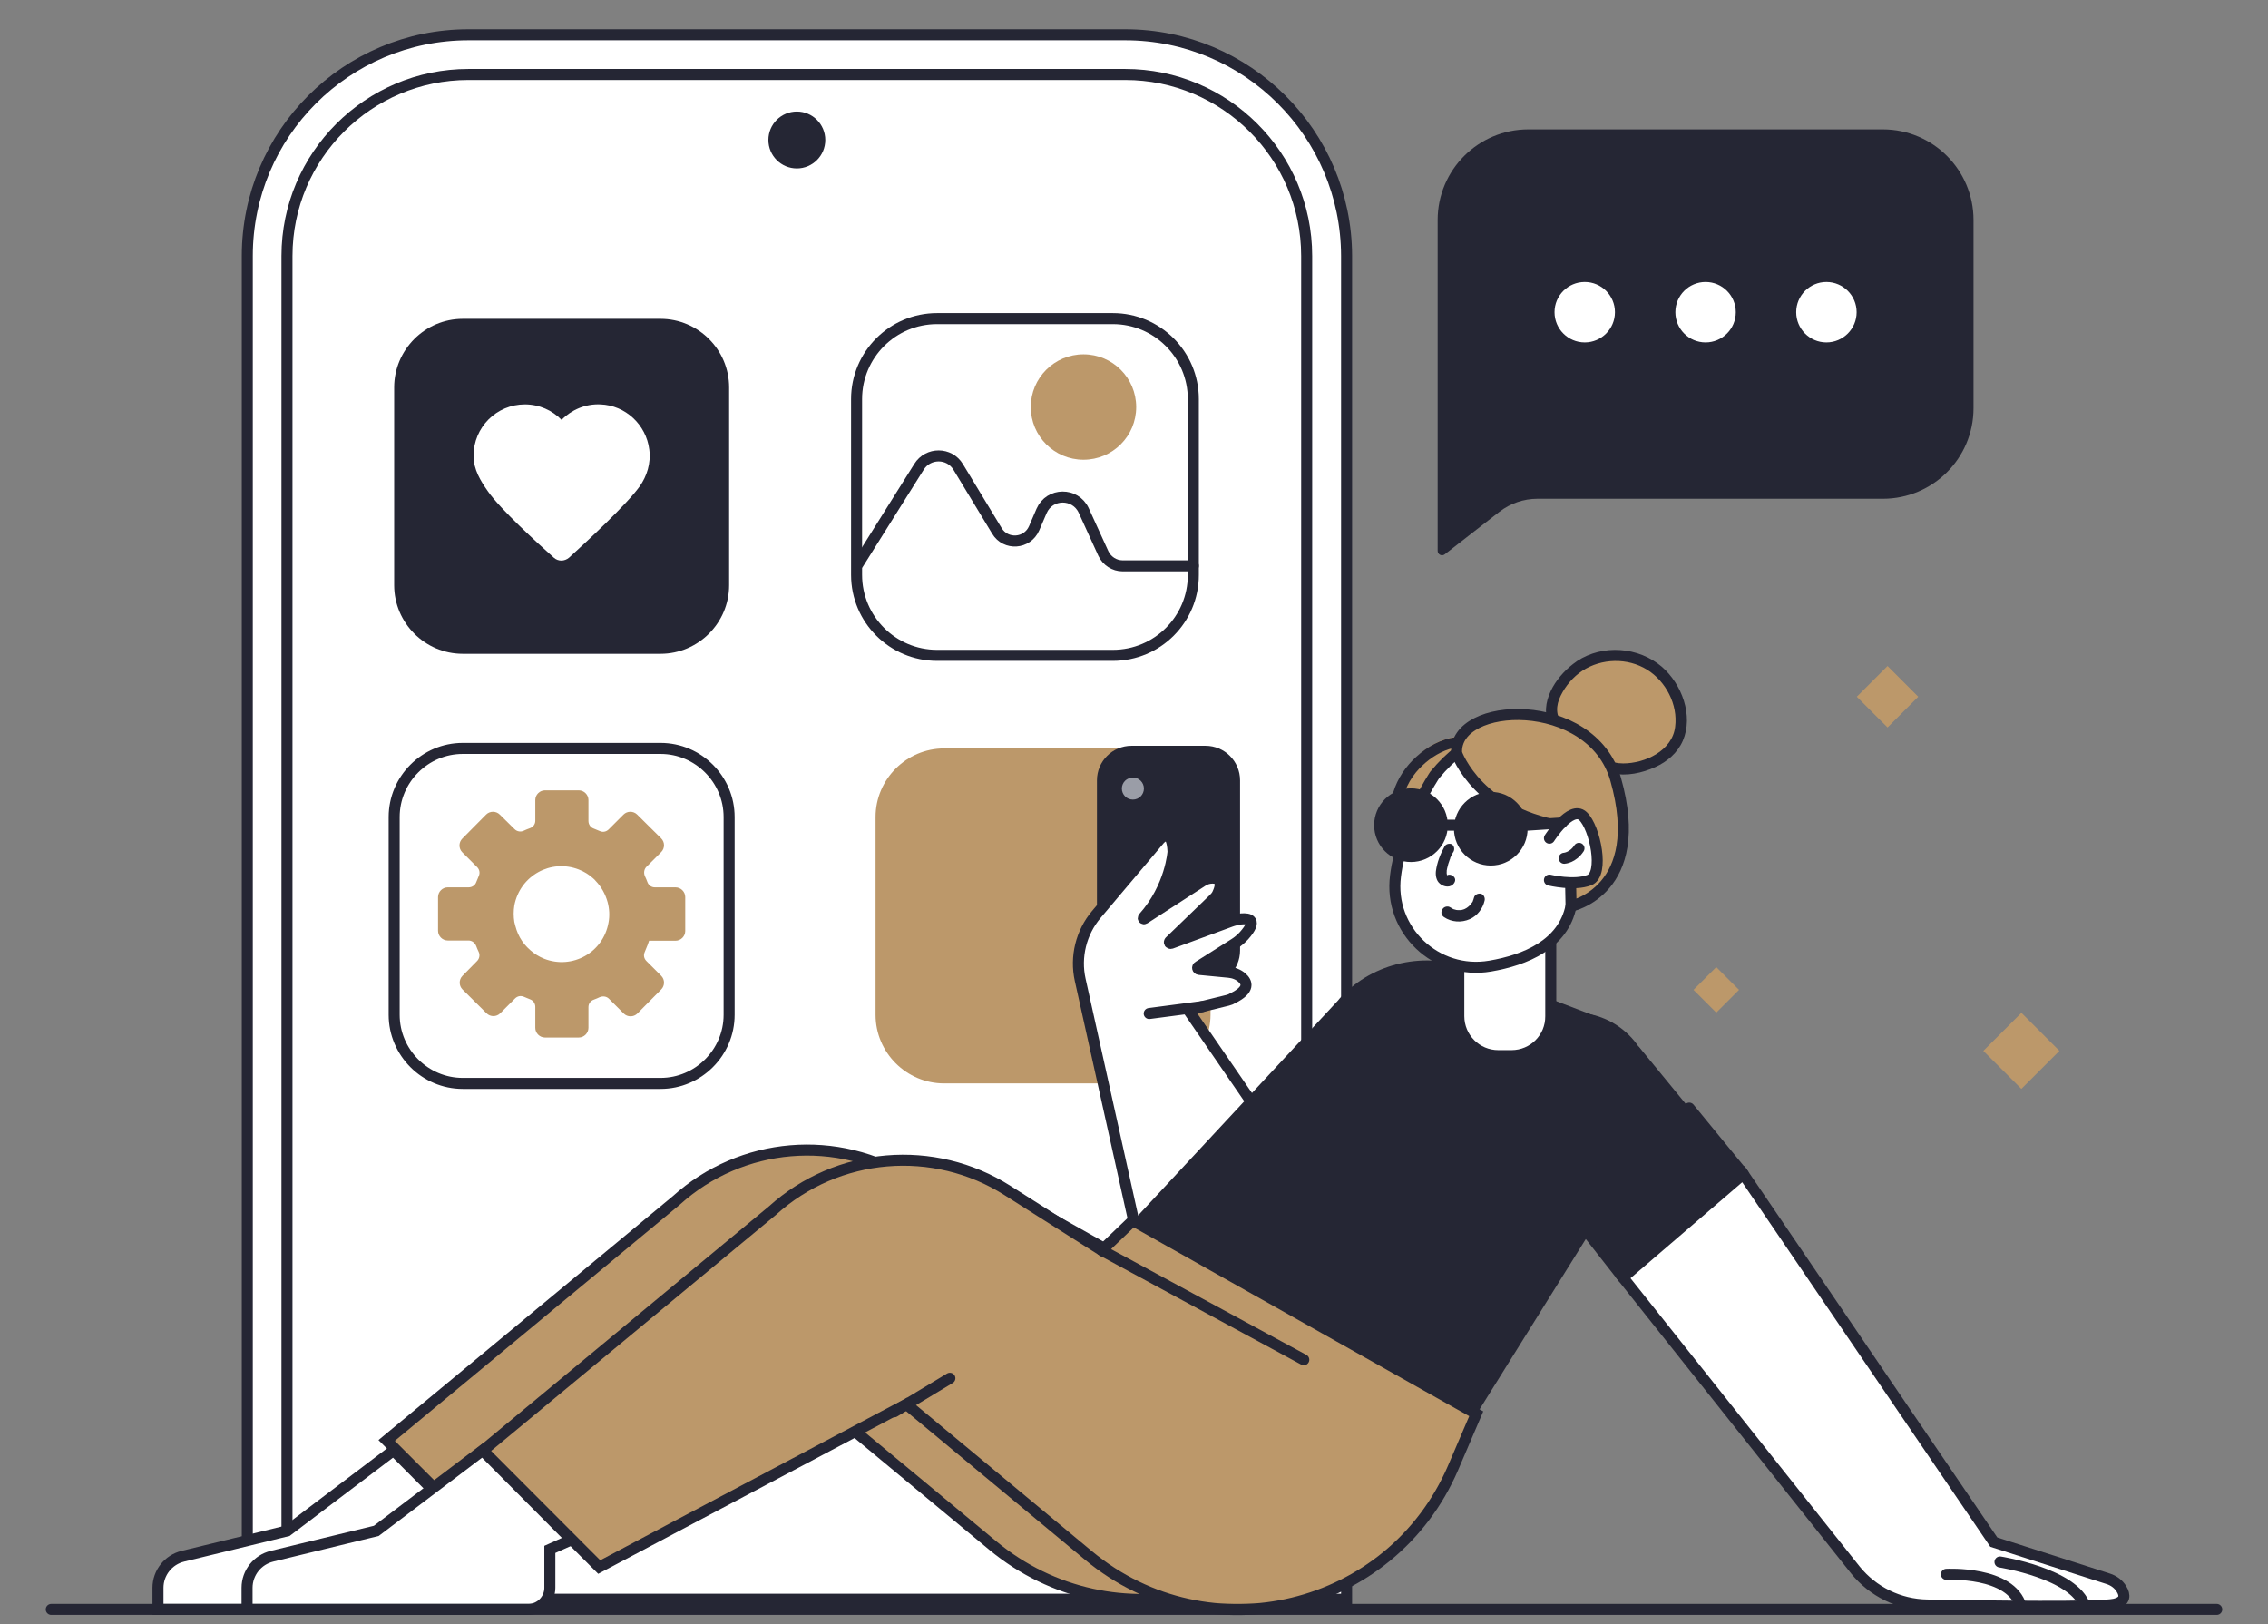
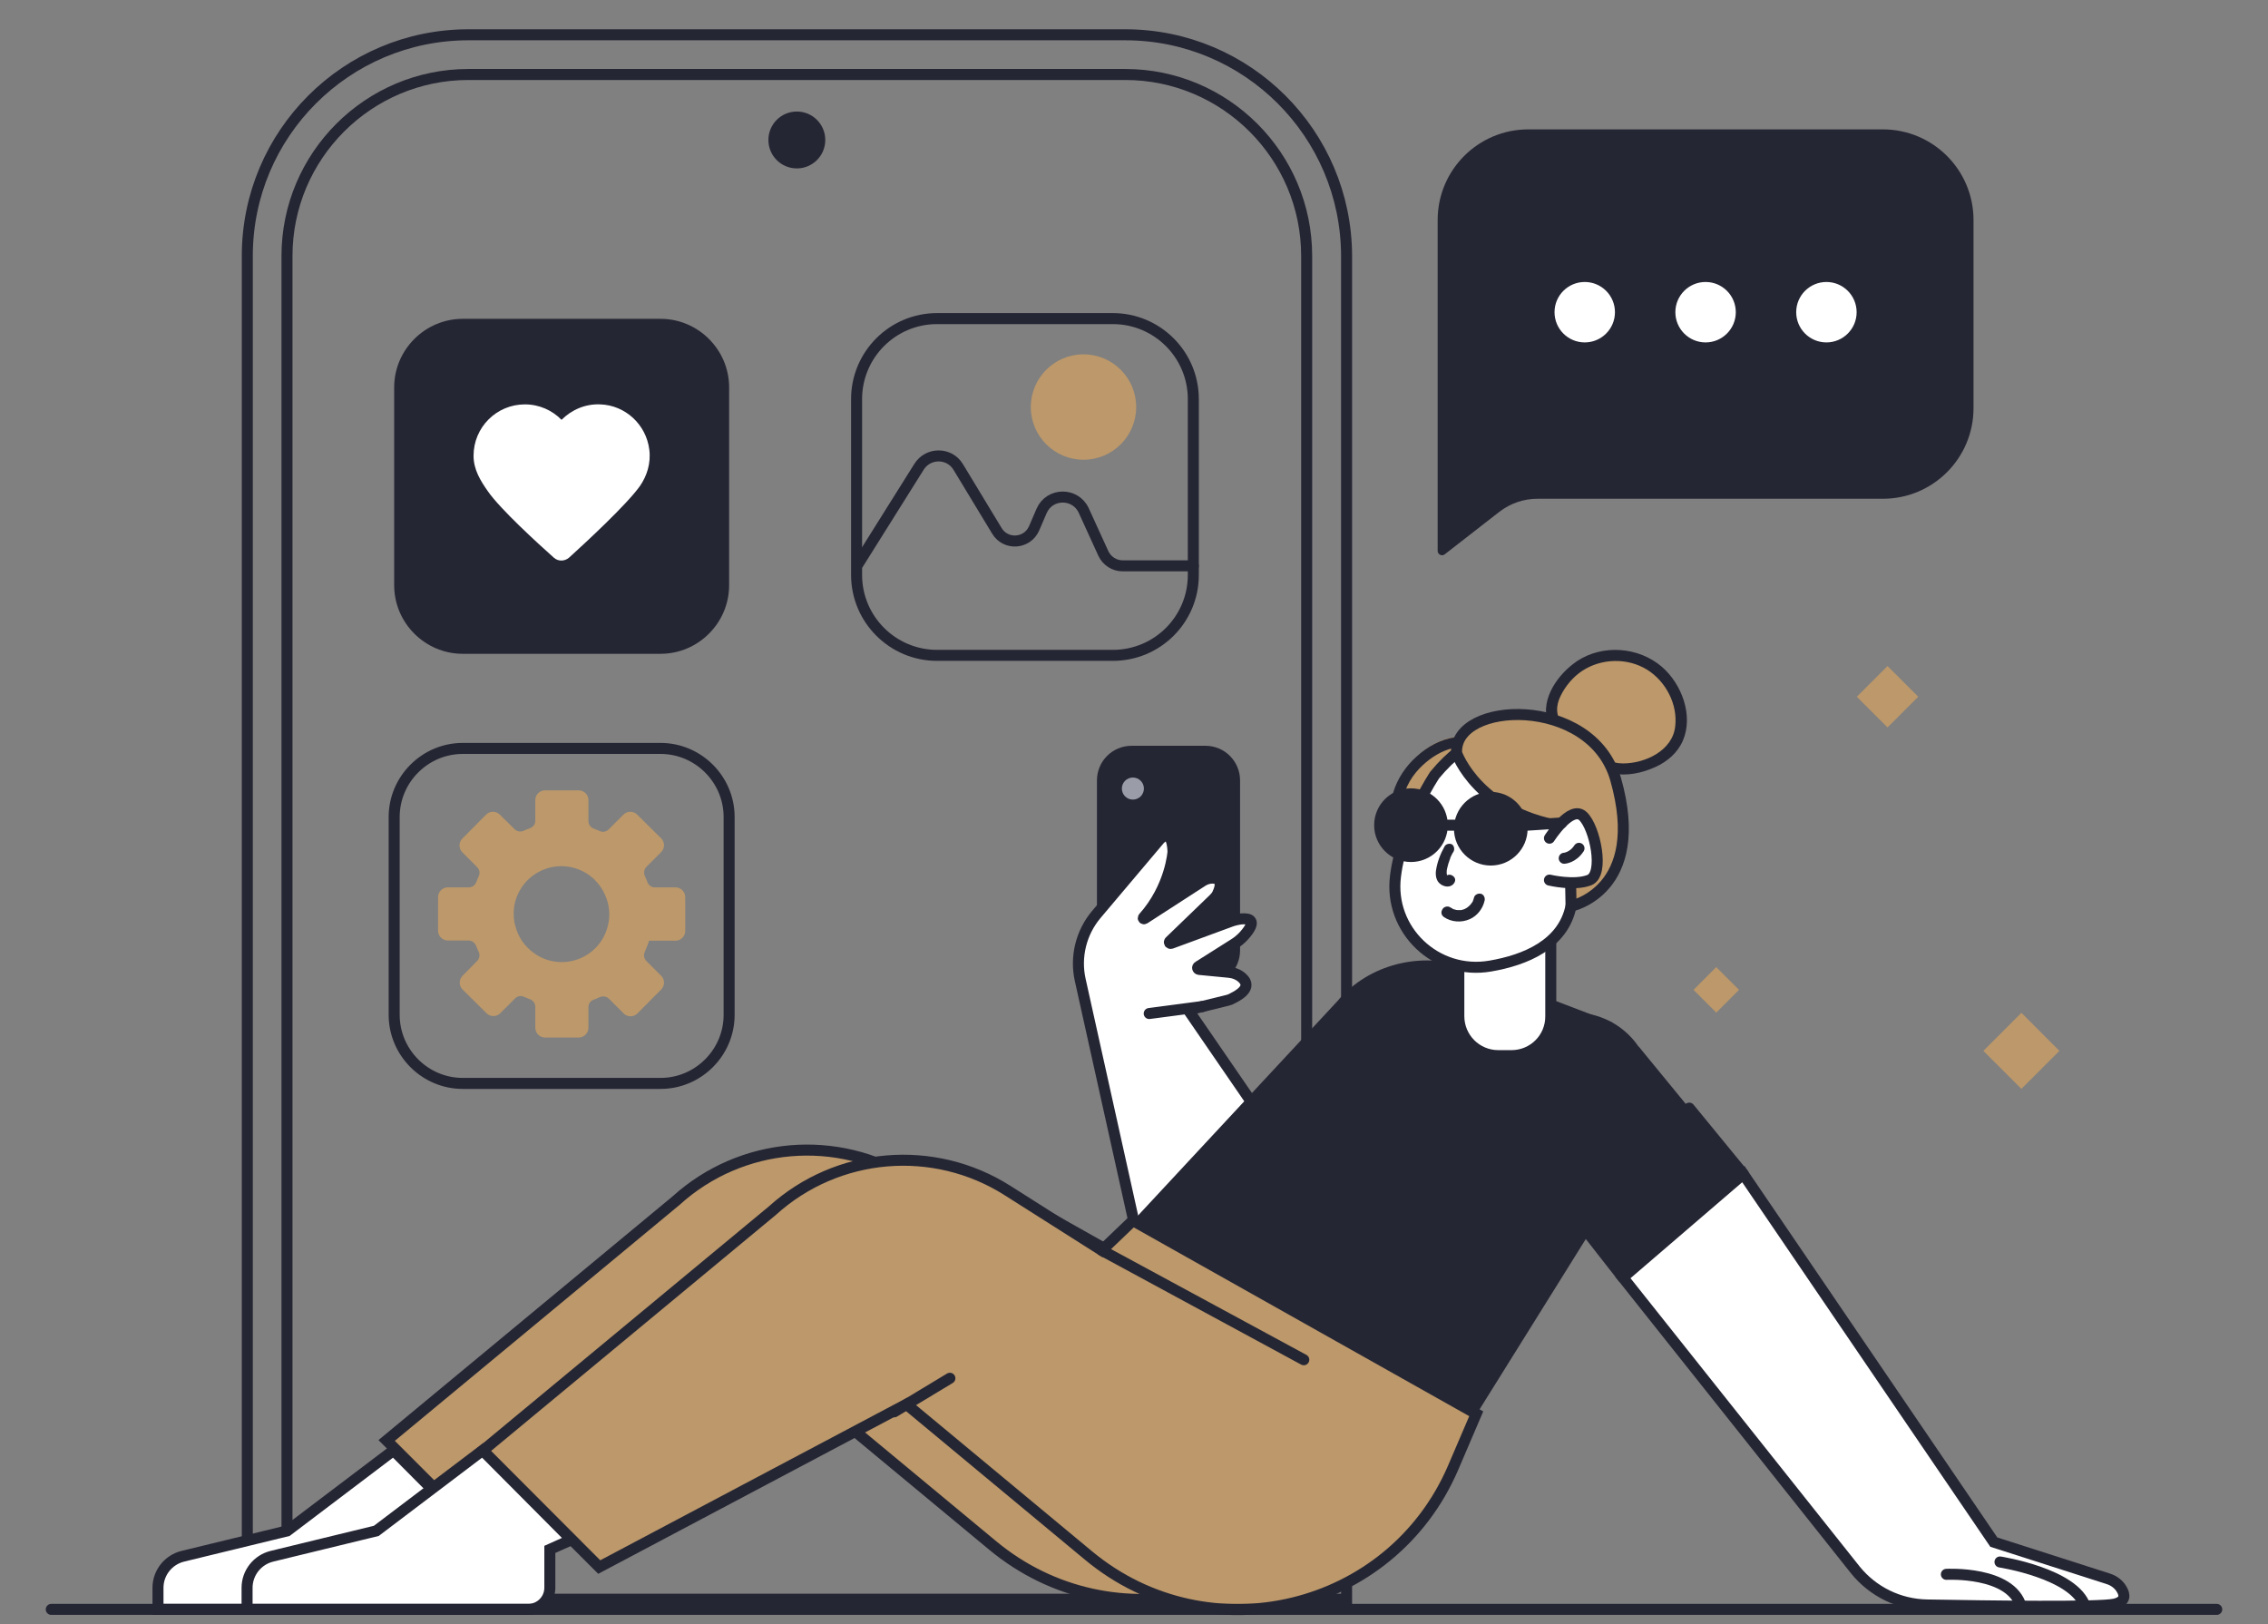
<svg xmlns="http://www.w3.org/2000/svg" xmlns:ns1="http://sodipodi.sourceforge.net/DTD/sodipodi-0.dtd" xmlns:ns2="http://www.inkscape.org/namespaces/inkscape" width="229" height="164" viewBox="0 0 229 164" fill="none" version="1.1" id="svg130" ns1:docname="advantage-2.svg" ns2:version="1.1.2 (b8e25be833, 2022-02-05)">
  <rect x="0" y="0" width="229" height="164" fill="#808080" stroke="none" />
  <defs id="defs134" />
  <ns1:namedview id="namedview132" pagecolor="#ffffff" bordercolor="#666666" borderopacity="1.0" ns2:pageshadow="2" ns2:pageopacity="0.0" ns2:pagecheckerboard="0" showgrid="false" ns2:zoom="4.7423581" ns2:cx="114.39457" ns2:cy="48.288214" ns2:window-width="1920" ns2:window-height="1017" ns2:window-x="-8" ns2:window-y="-8" ns2:window-maximized="1" ns2:current-layer="svg130" />
-   <path d="M113.609 3.512H47.302C34.967 3.512 24.97 13.509 24.97 25.844V161.464H135.964V25.844C135.942 13.509 125.944 3.512 113.609 3.512Z" fill="white" id="path2" />
  <path d="M66.696 66.011H46.723C42.916 66.011 39.799 62.894 39.799 59.086V39.114C39.799 35.307 42.916 32.19 46.723 32.19H66.696C70.503 32.19 73.62 35.307 73.62 39.114V59.086C73.62 62.894 70.503 66.011 66.696 66.011Z" fill="#252634" id="path4" />
  <path d="M66.696 109.385H46.723C42.916 109.385 39.799 106.268 39.799 102.46V82.488C39.799 78.681 42.916 75.564 46.723 75.564H66.696C70.503 75.564 73.62 78.681 73.62 82.488V102.46C73.62 106.268 70.503 109.385 66.696 109.385Z" stroke="#252634" stroke-width="1.113" stroke-miterlimit="10" stroke-linecap="round" id="path6" />
-   <path d="M115.302 109.385H95.33C91.522 109.385 88.405 106.268 88.405 102.46V82.488C88.405 78.681 91.522 75.564 95.33 75.564H115.302C119.11 75.564 122.227 78.681 122.227 82.488V102.46C122.204 106.268 119.11 109.385 115.302 109.385Z" fill="#507FFF" id="path8" style="fill:#bc986a;fill-opacity:1" />
  <path d="M112.362 66.167H94.616C90.141 66.167 86.489 62.537 86.489 58.04V40.294C86.489 35.819 90.119 32.167 94.616 32.167H112.362C116.837 32.167 120.489 35.796 120.489 40.294V58.062C120.489 62.537 116.86 66.167 112.362 66.167Z" stroke="#252634" stroke-width="1.113" stroke-miterlimit="10" stroke-linecap="round" id="path10" />
  <path d="M120.49 57.128H113.343C112.519 57.128 111.762 56.638 111.406 55.881L109.424 51.539C108.578 49.713 105.973 49.736 105.171 51.584L104.414 53.343C103.724 54.924 101.542 55.08 100.652 53.588L96.755 47.153C95.865 45.661 93.705 45.661 92.792 47.131L86.647 56.928" stroke="#252634" stroke-width="1.113" stroke-miterlimit="10" stroke-linecap="round" id="path12" />
  <path d="M109.401 46.417C112.34 46.417 114.722 44.035 114.722 41.096C114.722 38.157 112.34 35.774 109.401 35.774C106.462 35.774 104.079 38.157 104.079 41.096C104.079 44.035 106.462 46.417 109.401 46.417Z" fill="#507FFF" id="path14" style="fill:#bc986a;fill-opacity:1" />
  <path d="M113.609 3.512H47.302C34.967 3.512 24.97 13.509 24.97 25.844V161.464H135.964V25.844C135.942 13.509 125.944 3.512 113.609 3.512Z" stroke="#252634" stroke-width="1.113" stroke-miterlimit="10" stroke-linecap="round" id="path16" />
  <path d="M28.977 162.355V25.844C28.977 15.736 37.194 7.52 47.302 7.52H113.609C123.718 7.52 131.934 15.736 131.934 25.844V162.355H28.977Z" stroke="#252634" stroke-width="1.113" stroke-miterlimit="10" stroke-linecap="round" id="path18" />
  <path d="M170.992 99.938L173.291 102.236L175.59 99.938L173.291 97.639L170.992 99.938Z" fill="#507FFF" id="path20" style="fill:#bc986a;fill-opacity:1" />
  <path d="M187.481 70.344L190.583 73.445L193.685 70.344L190.583 67.242L187.481 70.344Z" fill="#507FFF" id="path22" style="fill:#bc986a;fill-opacity:1" />
  <path d="M200.257 106.097L204.099 109.938L207.94 106.097L204.099 102.255L200.257 106.097Z" fill="#507FFF" id="path24" style="fill:#bc986a;fill-opacity:1" />
  <path d="M121.713 75.853H114.254C112.629 75.853 111.315 77.167 111.315 78.793V95.959C111.315 97.585 112.629 98.898 114.254 98.898H121.713C123.339 98.898 124.653 97.585 124.653 95.959V78.793C124.653 77.167 123.339 75.853 121.713 75.853Z" fill="#252634" id="path26" />
  <path d="M121.713 75.853H114.254C112.629 75.853 111.315 77.167 111.315 78.793V95.959C111.315 97.585 112.629 98.898 114.254 98.898H121.713C123.339 98.898 124.653 97.585 124.653 95.959V78.793C124.653 77.167 123.339 75.853 121.713 75.853Z" stroke="#252634" stroke-width="1.113" stroke-miterlimit="10" stroke-linecap="round" id="path28" />
  <path d="M123.962 100.991L119.977 101.971L126.523 111.501L114.633 123.992L109.067 98.921C108.554 96.605 109.156 94.156 110.692 92.33L117.082 84.76C117.082 84.76 118.329 83.335 118.44 85.984C118.44 85.984 118.218 89.547 115.457 92.642C115.39 92.709 115.479 92.797 115.546 92.753L121.402 88.968C121.713 88.767 122.047 88.656 122.426 88.656C122.96 88.656 123.539 88.923 122.96 90.192C122.871 90.415 122.715 90.593 122.56 90.749L118.106 95.046C118.017 95.135 118.106 95.291 118.24 95.247L124.229 93.042C124.586 92.909 124.964 92.82 125.343 92.775C126.122 92.709 127.013 92.887 125.61 94.467C125.321 94.779 124.987 95.069 124.63 95.291L121.001 97.585C120.867 97.651 120.912 97.852 121.068 97.874L124.074 98.163C124.563 98.208 125.031 98.386 125.387 98.698C125.922 99.165 126.233 99.9 124.497 100.769C124.319 100.88 124.14 100.947 123.962 100.991Z" fill="white" id="path30" />
  <path d="M123.962 100.991L119.977 101.971L126.523 111.501L114.633 123.992L109.067 98.921C108.554 96.605 109.156 94.156 110.692 92.33L117.082 84.76C117.082 84.76 118.329 83.335 118.44 85.984C118.44 85.984 118.218 89.547 115.457 92.642C115.39 92.709 115.479 92.797 115.546 92.753L121.402 88.968C121.713 88.767 122.047 88.656 122.426 88.656C122.96 88.656 123.539 88.923 122.96 90.192C122.871 90.415 122.715 90.593 122.56 90.749L118.106 95.046C118.017 95.135 118.106 95.291 118.24 95.247L124.229 93.042C124.586 92.909 124.964 92.82 125.343 92.775C126.122 92.709 127.013 92.887 125.61 94.467C125.321 94.779 124.987 95.069 124.63 95.291L121.001 97.585C120.867 97.651 120.912 97.852 121.068 97.874L124.074 98.163C124.563 98.208 125.031 98.386 125.387 98.698C125.922 99.165 126.233 99.9 124.497 100.769C124.319 100.88 124.14 100.947 123.962 100.991Z" stroke="#252634" stroke-width="1.113" stroke-miterlimit="10" stroke-linecap="round" id="path32" />
  <path d="M39.732 146.435L29 154.562L18.468 157.123C16.999 157.479 15.952 158.792 15.952 160.307V162.489H44.341C45.543 162.489 46.523 161.509 46.523 160.307V156.432L48.705 155.453L39.732 146.435Z" fill="white" id="path34" />
  <path d="M39.732 146.435L29 154.562L18.468 157.123C16.999 157.479 15.952 158.792 15.952 160.307V162.489H44.341C45.543 162.489 46.523 161.509 46.523 160.307V156.432L48.705 155.453L39.732 146.435Z" stroke="#252634" stroke-width="1.113" stroke-miterlimit="10" stroke-linecap="round" id="path36" />
  <path d="M139.37 141.715L137.032 147.17C130.798 161.665 112.384 166.118 100.227 156.032L81.813 140.757L50.797 157.189L39.041 145.433L68.276 121.208C74.844 115.263 84.574 114.439 92.033 119.182L101.541 125.216L104.68 122.21L139.37 141.715Z" fill="#507FFF" id="path38" style="fill:#bc986a;fill-opacity:1" />
  <path d="M139.37 141.715L137.032 147.17C130.798 161.665 112.384 166.118 100.227 156.032L81.813 140.757L50.797 157.189L39.041 145.433L68.276 121.208C74.844 115.263 84.574 114.439 92.033 119.182L101.541 125.216L104.68 122.21L139.37 141.715Z" stroke="#252634" stroke-width="1.113" stroke-miterlimit="10" stroke-linecap="round" id="path40" />
  <path d="M159.475 67.236C161.457 65.945 164.129 65.811 166.222 66.924C168.315 68.038 169.695 70.331 169.718 72.691C169.718 73.293 169.651 73.871 169.428 74.428C168.827 75.987 167.202 76.966 165.576 77.389C164.752 77.612 163.884 77.701 163.038 77.567C161.502 77.323 160.299 76.298 159.208 75.274C158.496 74.584 157.583 73.916 157.026 73.092C155.757 71.088 157.85 68.305 159.475 67.236Z" fill="#507FFF" id="path42" style="fill:#bc986a;fill-opacity:1" />
  <path d="M159.765 67.726C161.702 66.457 164.33 66.39 166.311 67.615C168.204 68.795 169.429 71.133 169.139 73.382C168.85 75.808 166.089 77.078 163.884 77.078C162.638 77.078 161.524 76.499 160.589 75.719C160.099 75.319 159.654 74.873 159.186 74.45C158.697 74.027 158.207 73.604 157.784 73.114C157.049 72.246 157.093 71.222 157.583 70.242C158.073 69.24 158.852 68.327 159.765 67.726C160.366 67.325 159.81 66.368 159.209 66.769C158.229 67.437 157.361 68.35 156.782 69.374C156.203 70.42 155.847 71.689 156.314 72.847C156.581 73.493 157.049 74.027 157.561 74.517C158.073 75.007 158.607 75.452 159.12 75.92C160.144 76.877 161.346 77.79 162.749 78.08C164.218 78.391 165.799 78.057 167.157 77.434C168.338 76.9 169.384 76.009 169.918 74.784C171.009 72.246 169.807 69.062 167.803 67.325C165.443 65.299 161.836 65.032 159.231 66.746C158.607 67.147 159.164 68.105 159.765 67.726Z" fill="#252634" id="path44" />
  <path d="M141.42 85.829C141.799 86.831 142.311 87.833 143.113 88.545C143.914 89.258 145.072 89.659 146.096 89.391C146.92 89.169 147.588 88.545 148.211 87.944C148.724 87.432 149.213 86.898 149.726 86.386C150.171 85.918 150.594 85.473 150.928 84.938C152.62 82.2 152.776 76.255 149.28 74.741C145.985 73.316 142.111 76.344 141.109 79.394C140.418 81.443 140.663 83.803 141.42 85.829Z" fill="#507FFF" id="path46" style="fill:#bc986a;fill-opacity:1" />
  <path d="m 141.019,86.541 c 0.579,1.536 1.492,3.05 3.073,3.741 0.757,0.334 1.647,0.423 2.449,0.178 0.824,-0.267 1.514,-0.846 2.115,-1.447 0.668,-0.668 1.314,-1.336 1.937,-2.026 0.49,-0.534 0.935,-1.113 1.269,-1.781 0.512,-1.046 0.78,-2.182 0.891,-3.34 0.223,-2.204 -0.201,-4.921 -2.004,-6.412 -1.069,-0.868 -2.449,-1.225 -3.807,-1.024 -1.47,0.2 -2.828,0.957 -3.919,1.959 -1.069,0.957 -1.915,2.204 -2.338,3.585 -0.512,1.714 -0.468,3.585 -0.022,5.322 0.066,0.423 0.2,0.824 0.356,1.247 0.111,0.289 0.378,0.468 0.69,0.379 0.267,-0.067 0.49,-0.401 0.379,-0.69 -1.002,-2.716 -1.047,-5.923 0.89,-8.261 1.492,-1.781 4.164,-3.34 6.457,-2.115 0.802,0.423 1.381,1.158 1.715,1.959 0.423,0.98 0.556,1.959 0.534,2.984 0,1.046 -0.134,2.004 -0.467,3.006 -0.156,0.445 -0.268,0.757 -0.513,1.18 -0.378,0.668 -0.935,1.202 -1.447,1.759 -0.623,0.668 -1.247,1.358 -1.959,1.959 -0.601,0.49 -1.292,0.824 -2.093,0.713 -1.626,-0.245 -2.583,-1.781 -3.095,-3.206 -0.111,-0.289 -0.379,-0.468 -0.69,-0.379 -0.29,0.111 -0.512,0.423 -0.401,0.713 z" fill="#252634" id="path48" />
  <path d="M158.963 117.913C163.292 117.913 166.801 114.404 166.801 110.076C166.801 105.747 163.292 102.238 158.963 102.238C154.635 102.238 151.126 105.747 151.126 110.076C151.126 114.404 154.635 117.913 158.963 117.913Z" fill="#252634" id="path50" />
  <path d="M165.465 105.667L176.019 118.537L163.862 128.979L152.618 114.662L165.465 105.667Z" fill="#252634" id="path52" />
  <path d="M176.02 118.536L201.314 155.697L212.848 159.394C213.427 159.572 213.939 159.95 214.228 160.462C214.562 161.019 214.651 161.687 213.516 161.954C212.024 162.31 200.936 162.154 194.59 162.043C191.762 161.999 189.112 160.707 187.331 158.503L163.863 128.979L176.02 118.536Z" fill="white" id="path54" />
  <path d="M176.02 118.536L201.314 155.697L212.848 159.394C213.427 159.572 213.939 159.95 214.228 160.462C214.562 161.019 214.651 161.687 213.516 161.954C212.024 162.31 200.936 162.154 194.59 162.043C191.762 161.999 189.112 160.707 187.331 158.503L163.863 128.979L176.02 118.536Z" stroke="#252634" stroke-width="1.113" stroke-miterlimit="10" stroke-linecap="round" id="path56" />
  <path d="M196.526 158.949C196.526 158.949 203.05 158.592 204.074 162.199" stroke="#252634" stroke-width="1.113" stroke-miterlimit="10" stroke-linecap="round" id="path58" />
  <path d="M201.938 157.702C201.938 157.702 209.441 158.859 210.532 162.177" stroke="#252634" stroke-width="1.113" stroke-miterlimit="10" stroke-linecap="round" id="path60" />
  <path d="M162.793 103.24L148.521 97.785C143.957 96.048 138.724 97.117 135.384 100.679C135.295 100.768 135.206 100.879 135.117 100.991L114.41 123.256L149.1 142.761L160.433 124.592L162.793 103.24Z" fill="#252634" id="path62" />
  <path d="M152.618 106.58H151.282C149.078 106.58 147.297 104.799 147.297 102.594V93.31H156.582V102.594C156.604 104.799 154.823 106.58 152.618 106.58Z" fill="white" id="path64" />
  <path d="M152.618 106.58H151.282C149.078 106.58 147.297 104.799 147.297 102.594V93.31H156.582V102.594C156.604 104.799 154.823 106.58 152.618 106.58Z" stroke="#252634" stroke-width="1.113" stroke-miterlimit="10" stroke-linecap="round" id="path66" />
  <path d="M144.87 78.235C144.87 78.235 141.575 83.111 140.907 88.433C140.194 93.91 145.026 98.475 150.459 97.539C153.999 96.938 157.851 95.357 158.63 91.461C160.122 83.957 156.226 77.456 156.226 77.456C156.226 77.456 151.661 70.064 144.87 78.235Z" fill="white" id="path68" />
  <path d="M144.87 78.235C144.87 78.235 141.575 83.111 140.907 88.433C140.194 93.91 145.026 98.475 150.459 97.539C153.999 96.938 157.851 95.357 158.63 91.461C160.122 83.957 156.226 77.456 156.226 77.456C156.226 77.456 151.661 70.064 144.87 78.235Z" stroke="#252634" stroke-width="1.113" stroke-miterlimit="10" stroke-linecap="round" id="path70" />
  <path d="M147.074 76.032C147.074 76.032 149.279 82.4 158.474 83.535L158.63 91.484C158.63 91.484 166.334 89.925 163.128 78.659C160.701 70.176 146.763 70.71 147.074 76.032Z" fill="#507FFF" id="path72" style="fill:#bc986a;fill-opacity:1" />
  <path d="M147.074 76.032C147.074 76.032 149.279 82.4 158.474 83.535L158.63 91.484C158.63 91.484 166.334 89.925 163.128 78.659C160.701 70.176 146.763 70.71 147.074 76.032Z" stroke="#252634" stroke-width="1.113" stroke-miterlimit="10" stroke-linecap="round" id="path74" />
  <path d="M156.448 84.626C156.448 84.626 158.608 81.242 159.833 82.4C161.057 83.557 162.015 88.255 160.478 88.857C158.942 89.458 156.448 88.857 156.448 88.857V84.626Z" fill="white" id="path76" />
  <path d="M156.448 84.626C156.448 84.626 158.608 81.242 159.833 82.4C161.057 83.557 162.015 88.255 160.478 88.857C158.942 89.458 156.448 88.857 156.448 88.857" stroke="#252634" stroke-width="1.113" stroke-miterlimit="10" stroke-linecap="round" id="path78" />
  <path d="M149.057 142.739L146.719 148.194C140.484 162.689 122.071 167.142 109.914 157.056L91.522 141.782L60.506 158.214L48.75 146.458L77.985 122.233C84.553 116.288 94.283 115.464 101.742 120.206L111.25 126.24L114.389 123.235L149.057 142.739Z" fill="#507FFF" id="path80" style="fill:#bc986a;fill-opacity:1" />
  <path d="M149.057 142.739L146.719 148.194C140.484 162.689 122.071 167.142 109.914 157.056L91.522 141.782L60.506 158.214L48.75 146.458L77.985 122.233C84.553 116.288 94.283 115.464 101.742 120.206L111.25 126.24L114.389 123.235L149.057 142.739Z" stroke="#252634" stroke-width="1.113" stroke-miterlimit="10" stroke-linecap="round" id="path82" />
  <path d="M111.248 126.24L131.643 137.284" stroke="#252634" stroke-width="1.113" stroke-miterlimit="10" stroke-linecap="round" id="path84" />
  <path d="M48.727 146.435L37.995 154.562L27.463 157.123C25.994 157.479 24.947 158.792 24.947 160.307V162.489H53.336C54.538 162.489 55.518 161.509 55.518 160.307V156.432L57.7 155.453L48.727 146.435Z" fill="white" id="path86" />
  <path d="M48.727 146.435L37.995 154.562L27.463 157.123C25.994 157.479 24.947 158.792 24.947 160.307V162.489H53.336C54.538 162.489 55.518 161.509 55.518 160.307V156.432L57.7 155.453L48.727 146.435Z" stroke="#252634" stroke-width="1.113" stroke-miterlimit="10" stroke-linecap="round" id="path88" />
  <path d="M163.863 128.979L160.412 124.57" stroke="#252634" stroke-width="1.113" stroke-miterlimit="10" stroke-linecap="round" id="path90" />
  <path d="M176.02 118.536L170.564 111.879" stroke="#252634" stroke-width="1.113" stroke-miterlimit="10" stroke-linecap="round" id="path92" />
  <path d="M114.388 80.73C115.003 80.73 115.501 80.231 115.501 79.616C115.501 79.001 115.003 78.503 114.388 78.503C113.773 78.503 113.274 79.001 113.274 79.616C113.274 80.231 113.773 80.73 114.388 80.73Z" fill="#9A9DA7" id="path94" />
  <path d="M157.939 86.652C157.939 86.652 158.808 86.608 159.431 85.65" stroke="#252634" stroke-width="1.113" stroke-miterlimit="10" stroke-linecap="round" id="path96" />
  <path d="M121.447 101.615L116.036 102.328" stroke="#252634" stroke-width="1.113" stroke-miterlimit="10" stroke-linecap="round" id="path98" />
  <path d="M90.298 142.539L95.909 139.154" stroke="#252634" stroke-width="1.113" stroke-miterlimit="10" stroke-linecap="round" id="path100" />
  <path d="M142.465 87.031C144.519 87.031 146.184 85.366 146.184 83.312C146.184 81.258 144.519 79.594 142.465 79.594C140.412 79.594 138.747 81.258 138.747 83.312C138.747 85.366 140.412 87.031 142.465 87.031Z" fill="#252634" id="path102" />
  <path d="M150.525 87.388C152.579 87.388 154.243 85.723 154.243 83.669C154.243 81.616 152.579 79.951 150.525 79.951C148.471 79.951 146.807 81.616 146.807 83.669C146.807 85.723 148.471 87.388 150.525 87.388Z" fill="#252634" id="path104" />
  <path d="M154.222 83.311L157.673 83.089" stroke="#252634" stroke-width="1.113" stroke-miterlimit="10" stroke-linecap="round" id="path106" />
  <path d="M146.829 83.312H146.184" stroke="#252634" stroke-width="1.113" stroke-miterlimit="10" stroke-linecap="round" id="path108" />
  <path d="M145.85 85.472C145.427 86.229 145.093 87.097 144.981 87.965C144.937 88.411 145.026 88.923 145.382 89.212C145.716 89.502 146.273 89.635 146.651 89.346C146.874 89.168 147.03 88.856 146.852 88.589C146.696 88.366 146.339 88.21 146.095 88.388L146.028 88.433C146.028 88.433 146.139 88.388 146.05 88.411C146.139 88.411 146.139 88.388 146.095 88.388C146.072 88.388 146.072 88.388 146.117 88.388C146.184 88.433 146.117 88.388 146.095 88.366C146.028 88.344 146.184 88.388 146.117 88.366C146.095 88.366 146.05 88.299 146.095 88.344C146.161 88.411 146.072 88.299 146.072 88.299C146.095 88.366 146.139 88.322 146.095 88.322C146.117 88.322 146.117 88.388 146.095 88.299C146.095 88.255 146.072 88.233 146.072 88.188C146.072 88.233 146.072 88.255 146.072 88.188C146.072 88.143 146.072 88.099 146.072 88.054C146.072 88.054 146.095 87.943 146.072 87.988C146.072 88.054 146.072 87.943 146.072 87.921C146.095 87.832 146.095 87.765 146.117 87.676C146.184 87.364 146.273 87.075 146.384 86.785C146.406 86.741 146.429 86.696 146.429 86.652C146.406 86.696 146.429 86.652 146.429 86.629C146.451 86.563 146.495 86.496 146.518 86.429C146.584 86.273 146.673 86.117 146.763 85.984C146.896 85.739 146.829 85.36 146.562 85.227C146.339 85.138 145.983 85.204 145.85 85.472Z" fill="#252634" id="path110" />
  <path d="M145.805 92.596C146.562 93.108 147.564 93.175 148.41 92.797C149.167 92.463 149.724 91.728 149.902 90.926C149.969 90.637 149.813 90.303 149.523 90.236C149.256 90.169 148.9 90.325 148.833 90.615C148.811 90.681 148.789 90.77 148.766 90.837C148.744 90.882 148.744 90.904 148.722 90.948C148.7 91.038 148.789 90.837 148.722 90.971C148.7 91.038 148.655 91.104 148.611 91.149C148.588 91.194 148.566 91.216 148.544 91.238C148.544 91.26 148.455 91.349 148.499 91.305C148.544 91.26 148.455 91.349 148.455 91.349C148.432 91.372 148.41 91.394 148.388 91.416C148.343 91.483 148.277 91.528 148.21 91.572C148.299 91.505 148.21 91.572 148.188 91.594C148.165 91.617 148.121 91.639 148.098 91.661C148.032 91.706 147.965 91.728 147.898 91.772C147.943 91.75 147.943 91.75 147.898 91.772C147.854 91.795 147.809 91.795 147.787 91.817C147.698 91.839 147.631 91.861 147.542 91.884C147.453 91.906 147.675 91.884 147.52 91.884C147.475 91.884 147.43 91.884 147.386 91.884C147.319 91.884 147.23 91.884 147.163 91.884C147.163 91.884 147.007 91.861 147.074 91.884C147.141 91.906 147.007 91.861 147.007 91.861C146.918 91.839 146.852 91.817 146.763 91.795C146.74 91.795 146.696 91.772 146.673 91.75C146.763 91.795 146.651 91.75 146.651 91.728C146.562 91.683 146.495 91.639 146.406 91.594C146.161 91.438 145.783 91.55 145.649 91.795C145.449 92.106 145.538 92.418 145.805 92.596Z" fill="#252634" id="path112" />
  <path d="M5.176 162.488H223.824" stroke="#252634" stroke-width="1.113" stroke-miterlimit="10" stroke-linecap="round" id="path114" />
  <path d="M80.456 17.004C82.043 17.004 83.329 15.718 83.329 14.132C83.329 12.546 82.043 11.26 80.456 11.26C78.87 11.26 77.584 12.546 77.584 14.132C77.584 15.718 78.87 17.004 80.456 17.004Z" fill="#252634" id="path116" />
  <path d="M65.56 45.393C65.248 42.877 63.156 40.917 60.617 40.828C59.081 40.761 57.7 41.385 56.698 42.387C55.763 41.429 54.45 40.828 53.002 40.828C50.13 40.828 47.815 43.144 47.815 46.016C47.815 47.419 48.527 48.554 49.262 49.601C50.509 51.404 54.272 54.833 55.919 56.303C56.364 56.703 57.01 56.681 57.456 56.303C59.148 54.766 63.222 51.004 64.603 49.089C65.315 48.065 65.738 46.773 65.56 45.393Z" fill="white" id="path118" />
  <path d="M69.189 90.57C69.189 90.035 68.744 89.59 68.21 89.59H66.117C65.76 89.59 65.471 89.367 65.36 89.033C65.293 88.833 65.204 88.655 65.115 88.454C64.981 88.143 65.026 87.764 65.27 87.519L66.762 86.027C67.141 85.649 67.141 85.025 66.762 84.647L64.335 82.242C63.957 81.864 63.333 81.864 62.955 82.242L61.463 83.734C61.218 83.979 60.884 84.046 60.572 83.912C60.35 83.823 60.127 83.734 59.927 83.645C59.615 83.534 59.415 83.222 59.415 82.888V80.773C59.415 80.238 58.969 79.793 58.435 79.793H55.028C54.494 79.793 54.049 80.238 54.049 80.773V82.866C54.049 83.222 53.826 83.511 53.492 83.623C53.292 83.689 53.091 83.778 52.891 83.868C52.579 84.023 52.201 83.957 51.956 83.712L50.464 82.242C50.085 81.864 49.462 81.864 49.083 82.242L46.679 84.669C46.3 85.048 46.3 85.671 46.679 86.05L48.17 87.541C48.415 87.786 48.482 88.12 48.349 88.432C48.26 88.655 48.17 88.877 48.081 89.078C47.97 89.389 47.658 89.59 47.324 89.59H45.209C44.675 89.59 44.23 90.035 44.23 90.57V93.976C44.23 94.51 44.675 94.956 45.209 94.956H47.302C47.658 94.956 47.948 95.178 48.081 95.513C48.148 95.713 48.237 95.891 48.326 96.091C48.482 96.403 48.415 96.782 48.17 97.027L46.701 98.518C46.322 98.897 46.322 99.52 46.701 99.899L49.128 102.304C49.506 102.682 50.13 102.682 50.508 102.304L52 100.812C52.245 100.567 52.579 100.5 52.891 100.634C53.114 100.723 53.336 100.812 53.536 100.901C53.848 101.012 54.049 101.324 54.049 101.658V103.773C54.049 104.307 54.494 104.753 55.028 104.753H58.435C58.969 104.753 59.415 104.307 59.415 103.773V101.68C59.415 101.324 59.637 101.034 59.971 100.923C60.172 100.856 60.35 100.767 60.55 100.678C60.862 100.545 61.24 100.589 61.485 100.834L62.977 102.326C63.356 102.704 63.979 102.704 64.358 102.326L66.762 99.899C67.141 99.52 67.141 98.897 66.762 98.518L65.27 97.027C65.026 96.782 64.959 96.448 65.092 96.136C65.315 95.624 65.538 95.023 65.538 94.978H68.21C68.744 94.978 69.189 94.533 69.189 93.998V90.57ZM54.962 96.804C54.694 96.693 54.449 96.581 54.205 96.425C53.737 96.136 53.314 95.757 52.958 95.334C52.779 95.112 52.624 94.889 52.49 94.644C52.356 94.399 52.245 94.154 52.156 93.887C52.067 93.62 52 93.353 51.933 93.085C51.844 92.529 51.844 91.972 51.933 91.416C52.512 88.388 55.63 86.695 58.435 87.786C58.969 87.987 59.459 88.298 59.86 88.655C59.971 88.744 60.06 88.833 60.149 88.944C60.728 89.545 61.129 90.28 61.352 91.082C61.53 91.75 61.574 92.462 61.441 93.152C60.907 96.18 57.789 97.895 54.962 96.804Z" fill="#507FFF" id="path120" style="fill:#bc986a;fill-opacity:1" />
  <path d="M145.873 55.968L151.395 51.671C152.486 50.825 153.844 50.357 155.224 50.357H190.114C195.169 50.357 199.266 46.261 199.266 41.206V22.214C199.266 17.159 195.169 13.062 190.114 13.062H154.311C149.257 13.062 145.16 17.159 145.16 22.214V55.612C145.16 55.991 145.583 56.191 145.873 55.968Z" fill="#252634" id="path122" />
  <path d="M184.414 34.571C186.098 34.571 187.464 33.205 187.464 31.52C187.464 29.835 186.098 28.47 184.414 28.47C182.729 28.47 181.363 29.835 181.363 31.52C181.363 33.205 182.729 34.571 184.414 34.571Z" fill="white" id="path124" />
  <path d="M172.213 34.571C173.897 34.571 175.263 33.205 175.263 31.52C175.263 29.835 173.897 28.47 172.213 28.47C170.528 28.47 169.162 29.835 169.162 31.52C169.162 33.205 170.528 34.571 172.213 34.571Z" fill="white" id="path126" />
  <path d="M160.011 34.571C161.696 34.571 163.062 33.205 163.062 31.52C163.062 29.835 161.696 28.47 160.011 28.47C158.327 28.47 156.961 29.835 156.961 31.52C156.961 33.205 158.327 34.571 160.011 34.571Z" fill="white" id="path128" />
</svg>